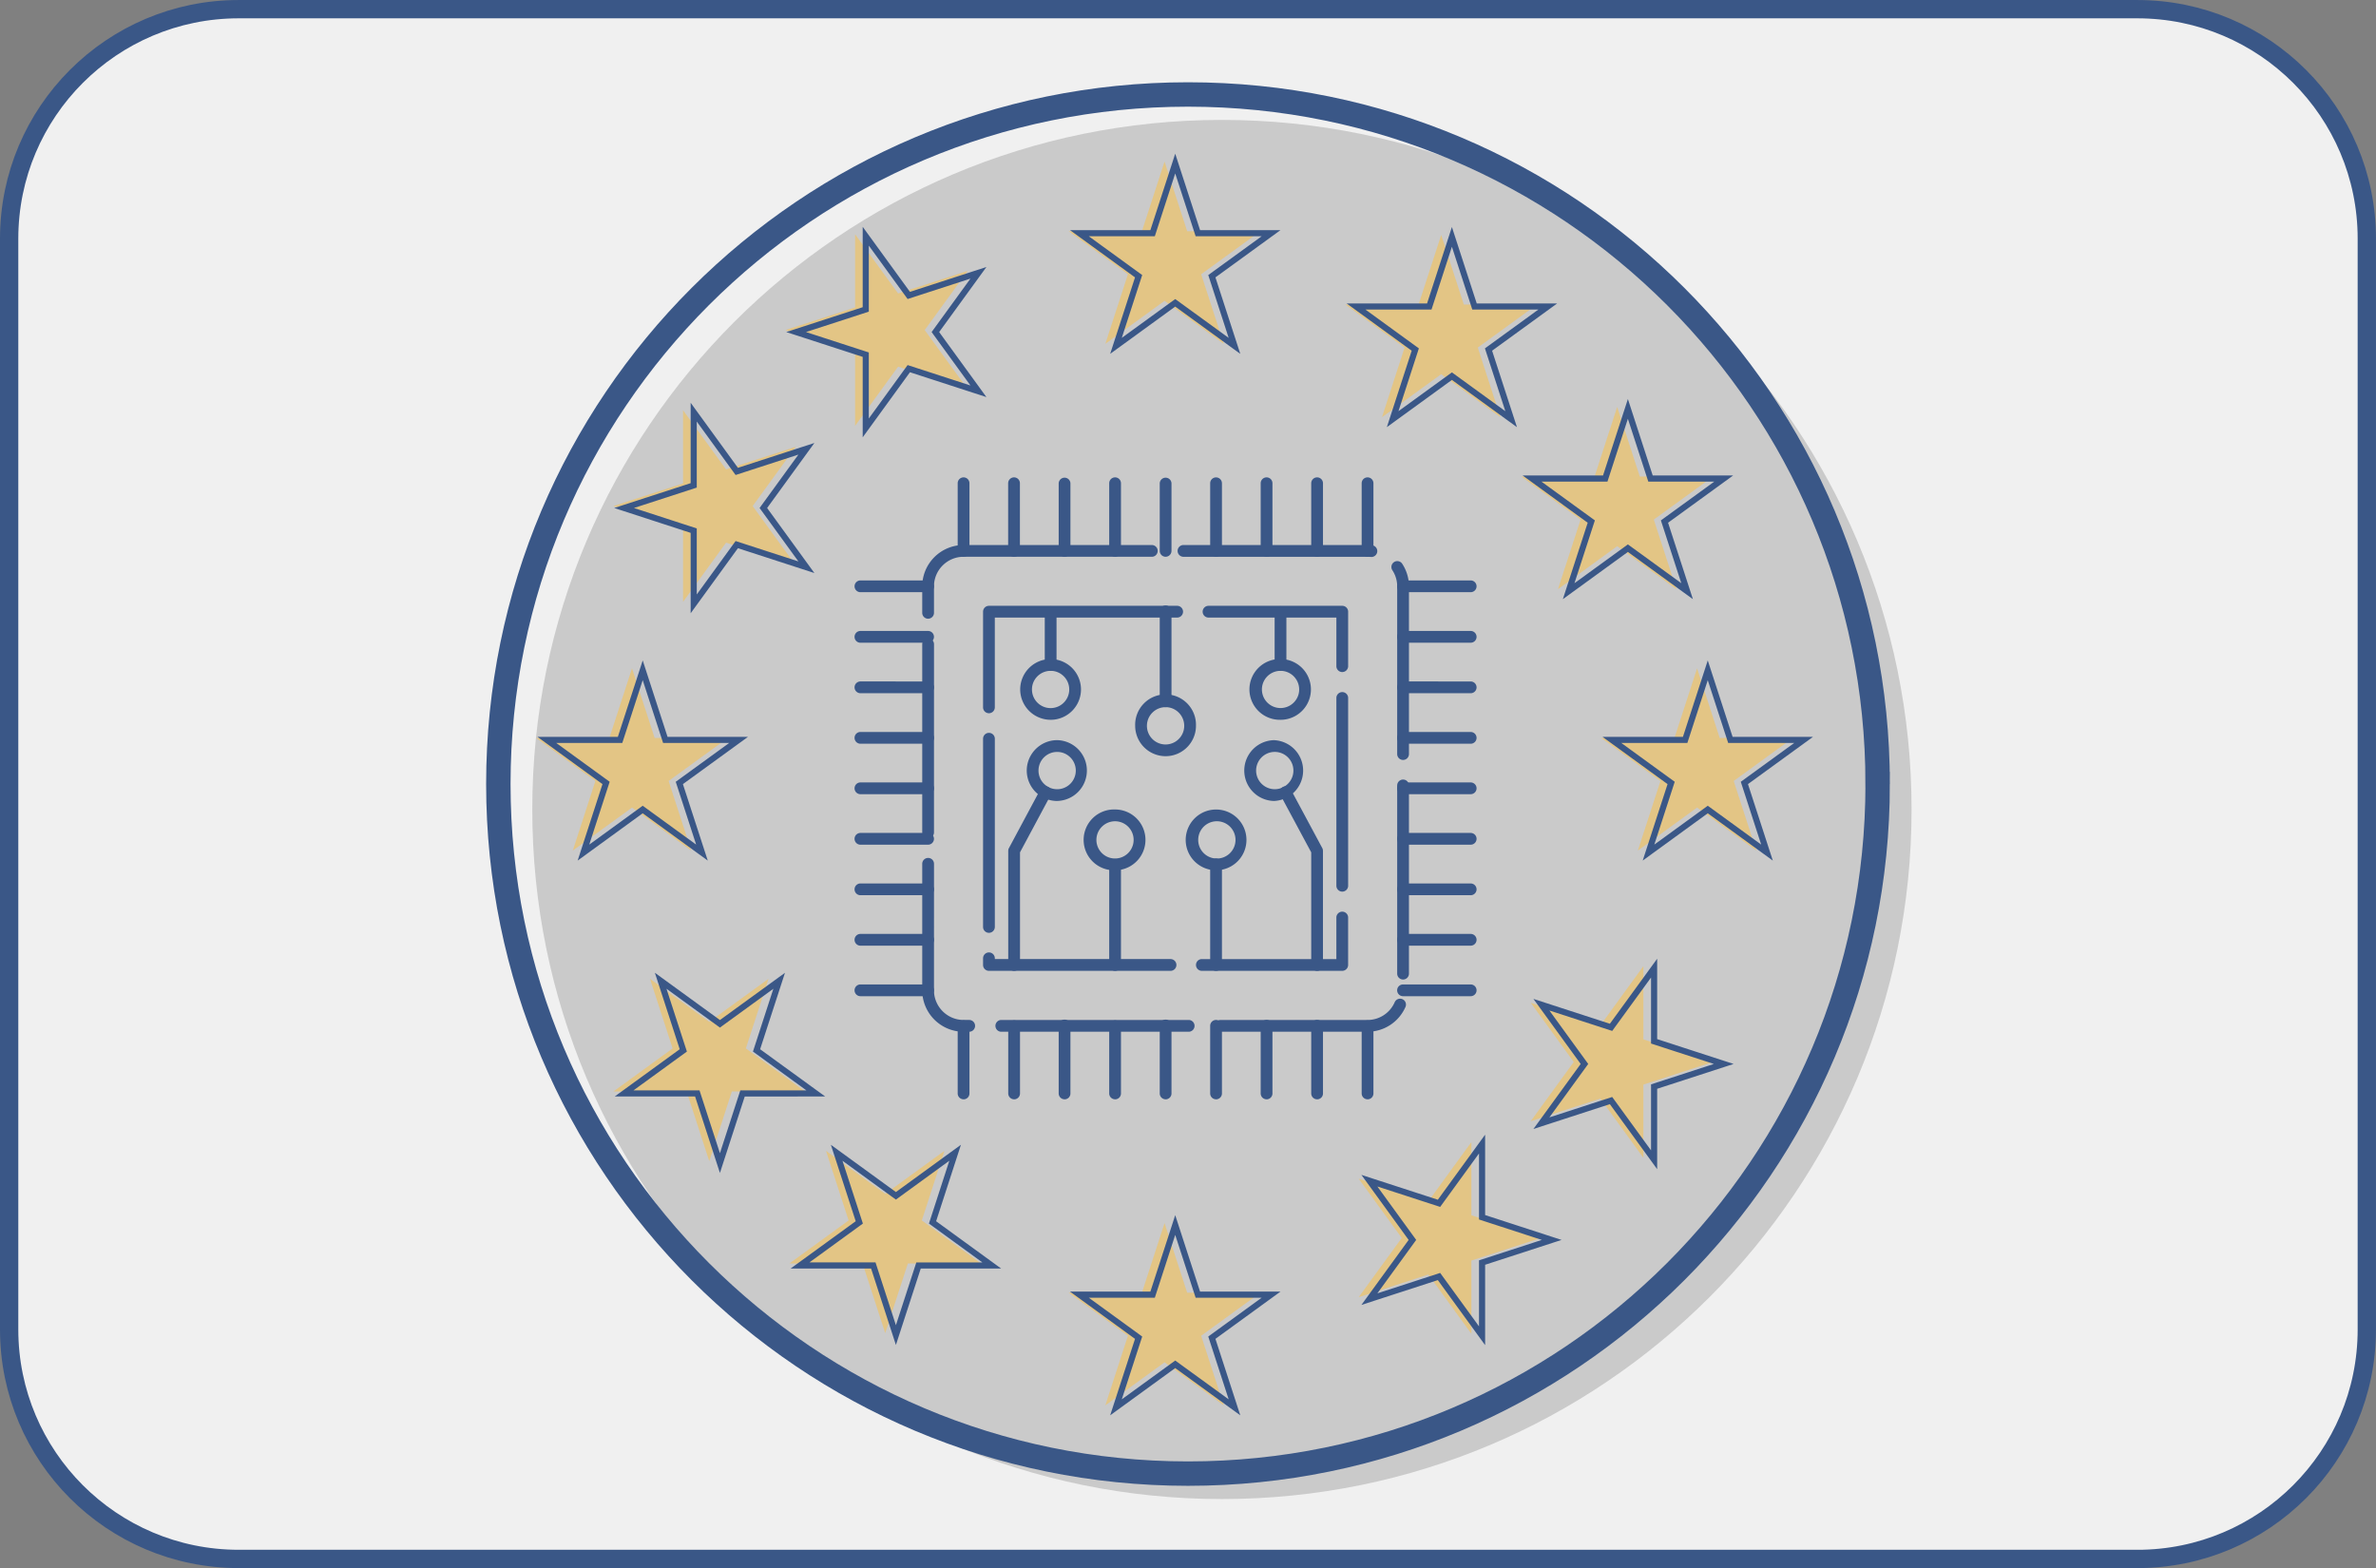
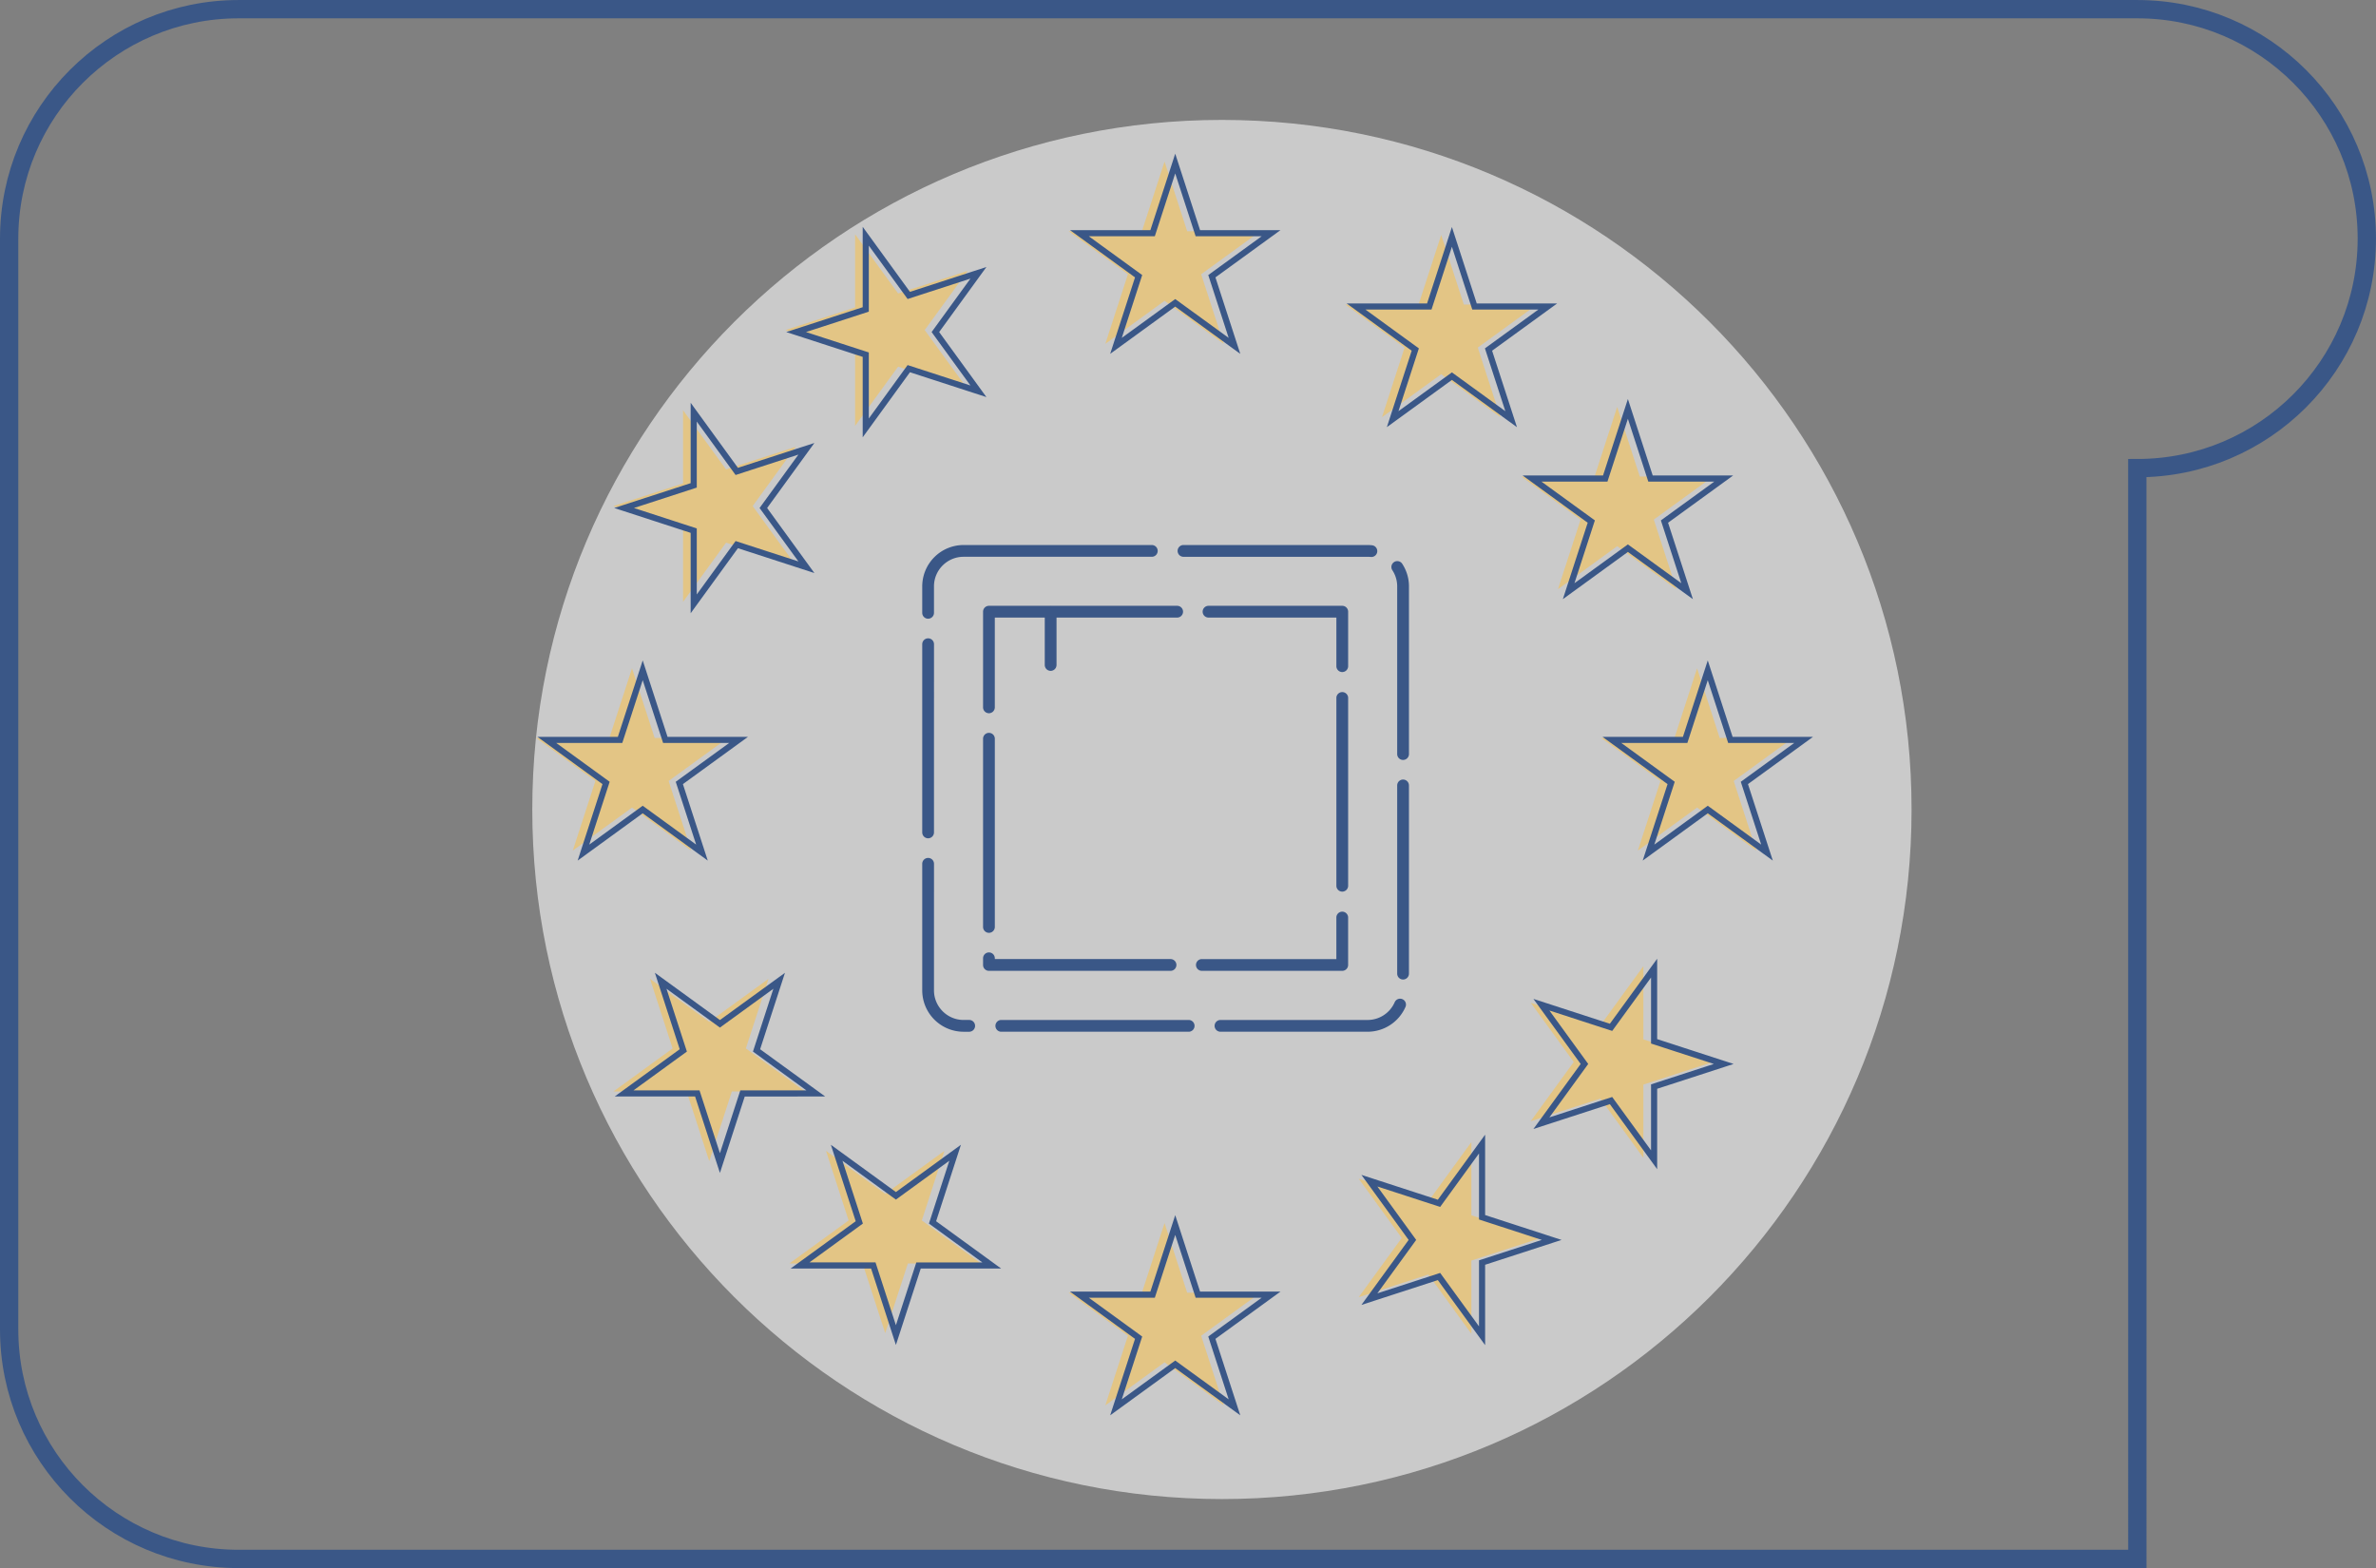
<svg xmlns="http://www.w3.org/2000/svg" width="519.068" height="342.604" viewBox="0 0 137.337 90.647">
  <rect x="0" y="0" width="137.337" height="90.647" fill="#808080" stroke="none" />
-   <path d="M123.541 90.118H13.796c-7.327 0-13.267-5.94-13.267-13.266V13.794C.53 6.47 6.47.53 13.796.53H123.54c7.327 0 13.266 5.94 13.266 13.265v63.058c0 7.327-5.939 13.266-13.266 13.266" fill="#f0f0f0" />
-   <path d="M123.541 90.118H13.796c-7.327 0-13.267-5.94-13.267-13.266V13.794C.53 6.47 6.47.53 13.796.53H123.54c7.327 0 13.266 5.94 13.266 13.265v63.058c0 7.327-5.939 13.266-13.266 13.266zm0 0" fill="none" stroke="#3a5787" stroke-width="1.058" stroke-miterlimit="10" />
+   <path d="M123.541 90.118H13.796c-7.327 0-13.267-5.94-13.267-13.266V13.794C.53 6.47 6.47.53 13.796.53H123.54c7.327 0 13.266 5.94 13.266 13.265c0 7.327-5.939 13.266-13.266 13.266zm0 0" fill="none" stroke="#3a5787" stroke-width="1.058" stroke-miterlimit="10" />
  <path d="M110.492 46.794c0 22.016-17.846 39.863-39.862 39.863-22.016 0-39.863-17.847-39.863-39.863 0-22.015 17.847-39.862 39.863-39.862s39.862 17.847 39.862 39.862" fill="#cacaca" />
-   <path d="M108.532 45.324c0 22.015-17.847 39.862-39.863 39.862S28.805 67.34 28.805 45.324c0-22.016 17.848-39.863 39.864-39.863s39.863 17.847 39.863 39.863zm0 0" fill="none" stroke="#3a5787" stroke-width="1.411" stroke-miterlimit="10" />
  <path d="M79.269 32.197h-.036a1.567 1.567 0 00-.182-.01H68.39a.341.341 0 010-.681h10.662c.086 0 .17.006.254.014a.34.34 0 01-.036.678m-25.623 3.569a.34.34 0 01-.34-.34v-1.533a2.392 2.392 0 012.39-2.388h10.88a.34.34 0 110 .68h-10.88c-.942 0-1.711.767-1.711 1.708v1.532a.34.34 0 01-.34.34M81.1 43.93a.339.339 0 01-.34-.34v-9.695c0-.33-.096-.653-.279-.932a.34.34 0 11.57-.373c.254.39.39.84.39 1.306v9.695a.34.34 0 01-.341.339m-27.453 4.53a.341.341 0 01-.34-.34V37.24a.34.34 0 11.68 0l-.001 10.88a.34.34 0 01-.34.34M81.1 56.623a.339.339 0 01-.34-.34V45.404a.34.34 0 11.68 0v10.88a.339.339 0 01-.34.339m-25.061 3.02h-.342a2.394 2.394 0 01-2.39-2.393v-7.316a.34.34 0 11.68 0l-.001 7.316c0 .944.769 1.711 1.711 1.711h.342a.341.341 0 010 .681m12.693 0h-10.88a.341.341 0 010-.68h10.88a.341.341 0 010 .68m10.32 0h-8.506a.34.34 0 110-.68h8.506a1.71 1.71 0 001.564-1.027.34.34 0 01.623.274 2.393 2.393 0 01-2.187 1.433M77.585 38.85a.341.341 0 01-.34-.34V35.7h-7.39a.34.34 0 110-.68h7.73a.34.34 0 01.34.34v3.15c0 .187-.153.34-.34.34m-20.423 2.38a.339.339 0 01-.339-.34v-5.53a.34.34 0 01.34-.34h10.879a.34.34 0 110 .68h-10.54v5.19a.34.34 0 01-.34.34m20.423 10.313a.341.341 0 01-.34-.34v-10.88a.341.341 0 01.68 0v10.88c0 .187-.153.34-.34.34m-20.423 2.381a.339.339 0 01-.339-.339V42.704a.34.34 0 01.68 0v10.881a.34.34 0 01-.34.339m10.495 2.198H57.162a.34.34 0 01-.339-.34v-.385a.34.34 0 01.68 0v.044h10.155a.34.34 0 110 .681m9.927 0H69.47a.34.34 0 010-.68h7.774v-2.426a.341.341 0 01.68 0v2.766c0 .187-.153.34-.34.34" fill="#3a5787" />
-   <path d="M55.696 32.185a.341.341 0 01-.34-.34v-3.91a.34.34 0 01.68 0v3.91a.34.34 0 01-.34.34m29.312 2.048h-3.91a.34.34 0 010-.68h3.91a.34.34 0 010 .68m-5.961 29.315a.34.34 0 01-.34-.339V59.3a.341.341 0 01.68 0v3.91a.34.34 0 01-.34.34M58.613 32.185a.34.34 0 01-.34-.34v-3.91a.34.34 0 01.68 0v3.91a.34.34 0 01-.34.34m26.395 4.97h-3.91a.34.34 0 010-.681h3.91a.34.34 0 010 .68m-8.877 26.394a.34.34 0 01-.34-.339V59.3a.34.34 0 11.68 0v3.91a.339.339 0 01-.34.34M61.534 32.185a.34.34 0 01-.34-.34v-3.91a.34.34 0 01.679 0v3.91a.34.34 0 01-.34.34m23.475 7.888h-3.91a.34.34 0 010-.68l3.91.001a.34.34 0 010 .68M73.21 63.548a.339.339 0 01-.34-.339V59.3a.34.34 0 11.68 0v3.91a.34.34 0 01-.34.34m-8.756-31.365a.341.341 0 01-.34-.34v-3.91a.34.34 0 01.68 0v3.91c0 .187-.153.34-.34.34m20.554 10.808h-3.91a.339.339 0 010-.68l3.91.001a.339.339 0 010 .68M70.29 63.548a.339.339 0 01-.34-.339V59.3a.34.34 0 11.68 0v3.91a.34.34 0 01-.34.34m-2.915-31.365a.34.34 0 01-.34-.34v-3.91a.34.34 0 01.679 0v3.91a.34.34 0 01-.339.34M85.008 45.91h-3.91a.34.34 0 010-.68h3.91a.34.34 0 010 .68M67.375 63.548a.34.34 0 01-.34-.339V59.3a.34.34 0 11.679 0v3.91a.339.339 0 01-.339.34m2.915-31.365a.34.34 0 01-.34-.34v-3.91c0-.187.152-.338.34-.338a.34.34 0 01.34.339v3.91a.34.34 0 01-.34.34M85.008 48.83h-3.91a.34.34 0 010-.68h3.91a.34.34 0 010 .68M64.454 63.548a.34.34 0 01-.34-.339V59.3a.341.341 0 01.68 0v3.91a.34.34 0 01-.34.34m8.756-31.365a.34.34 0 01-.34-.34v-3.91a.34.34 0 01.68 0v3.91c0 .187-.153.34-.34.34M85.008 51.75h-3.91a.34.34 0 010-.68l3.91.001a.34.34 0 010 .68M61.534 63.548a.34.34 0 01-.34-.339V59.3a.34.34 0 11.679 0v3.91a.339.339 0 01-.34.34m14.598-31.365a.34.34 0 01-.34-.34v-3.91a.34.34 0 01.68 0v3.91a.34.34 0 01-.34.34m8.877 22.482h-3.91a.34.34 0 010-.68h3.91a.34.34 0 010 .68m-26.39 8.881a.34.34 0 01-.34-.339V59.3a.341.341 0 01.68 0v3.91a.34.34 0 01-.34.34m20.429-31.365a.341.341 0 01-.34-.34v-3.91a.34.34 0 01.68 0v3.91c0 .187-.153.34-.34.34m5.961 25.403h-3.91a.34.34 0 010-.68h3.91a.34.34 0 010 .68m-29.312 5.96a.34.34 0 01-.34-.339V59.3a.341.341 0 01.68 0v3.91a.34.34 0 01-.34.34m-2.05-5.962h-3.911a.34.34 0 010-.68h3.91a.34.34 0 010 .68m.001-2.921h-3.911a.34.34 0 010-.68h3.91a.34.34 0 010 .68m.001-2.917h-3.911a.34.34 0 010-.68l3.91.001a.34.34 0 010 .68m.001-2.921h-3.911a.34.34 0 010-.68h3.91a.34.34 0 010 .68m.001-2.92h-3.911a.34.34 0 010-.68h3.91a.34.34 0 010 .68m.001-2.917h-3.911a.339.339 0 010-.68l3.91.001a.339.339 0 010 .68m.001-2.921h-3.911a.34.34 0 010-.68l3.91.001a.34.34 0 010 .68m.001-2.919h-3.911a.34.34 0 010-.681h3.91a.34.34 0 010 .68m.001-2.921h-3.911a.34.34 0 010-.68h3.91a.34.34 0 010 .68m20.371 4.547a.34.34 0 01-.34-.34v-3.08a.341.341 0 01.68 0v3.08a.34.34 0 01-.34.34m-6.641 2.1a.34.34 0 01-.34-.34v-5.18a.34.34 0 11.679 0v5.18a.34.34 0 01-.339.34m-2.921 15.242a.341.341 0 01-.34-.34v-5.813a.341.341 0 01.68 0v5.813c0 .187-.153.34-.34.34m5.836 0a.34.34 0 01-.34-.34v-5.813a.34.34 0 11.68 0v5.813a.34.34 0 01-.34.34m-11.672 0a.341.341 0 01-.34-.34v-6.596a.33.33 0 01.04-.16l1.817-3.392a.34.34 0 11.6.32l-1.777 3.318v6.51c0 .187-.153.34-.34.34m17.513 0a.34.34 0 01-.34-.34v-6.51l-1.782-3.317a.342.342 0 01.14-.462.341.341 0 01.46.14l1.821 3.392c.026.05.04.105.04.161v6.596a.34.34 0 01-.339.34" fill="#3a5787" />
-   <path d="M67.375 40.88a1.078 1.078 0 101.075 1.079c0-.596-.482-1.08-1.075-1.08m0 2.834a1.76 1.76 0 01-1.76-1.755 1.758 1.758 0 113.514 0c0 .968-.787 1.755-1.754 1.755m-6.646-4.933c-.596 0-1.08.482-1.08 1.076a1.077 1.077 0 002.155 0c0-.594-.483-1.077-1.075-1.077m0 2.83a1.76 1.76 0 01-1.76-1.753 1.756 1.756 0 013.514 0c0 .967-.787 1.754-1.754 1.754m13.287-2.83a1.075 1.075 0 000 2.15c.595 0 1.079-.482 1.079-1.074a1.08 1.08 0 00-1.08-1.077m0 2.83a1.756 1.756 0 11.005-3.511 1.756 1.756 0 01-.004 3.512m-3.726 5.865a1.078 1.078 0 000 2.154 1.078 1.078 0 100-2.154m0 2.833a1.756 1.756 0 11.003-3.512 1.756 1.756 0 01-.003 3.512m-9.182-6.841a1.078 1.078 0 101.075 1.079c0-.595-.483-1.079-1.075-1.079m0 2.835a1.76 1.76 0 01-1.76-1.756c0-.97.79-1.76 1.76-1.76a1.758 1.758 0 010 3.515m12.529-2.834a1.078 1.078 0 000 2.154 1.078 1.078 0 100-2.154m0 2.835a1.758 1.758 0 010-3.515 1.759 1.759 0 010 3.515m-9.183 1.173a1.08 1.08 0 00-1.08 1.079 1.076 1.076 0 101.079-1.079m0 2.833a1.758 1.758 0 110-3.514 1.756 1.756 0 010 3.514" fill="#3a5787" />
  <path d="M60.729 38.78a.34.34 0 01-.34-.34v-3.08a.341.341 0 01.68 0v3.08a.34.34 0 01-.34.34" fill="#3a5787" />
  <path d="M67.313 9.34l1.308 4.026h4.232l-3.423 2.487 1.307 4.025-3.424-2.487-3.424 2.487 1.307-4.025-3.424-2.487h4.233zm15.992 4.24l1.308 4.024h4.232l-3.425 2.488 1.308 4.025-3.423-2.487-3.424 2.487 1.307-4.025-3.424-2.488h4.232zm10.171 9.943l1.308 4.025h4.232l-3.423 2.488 1.308 4.025-3.425-2.487-3.424 2.487 1.31-4.025-3.425-2.488h4.232zm4.618 15.11l1.308 4.026h4.232l-3.423 2.487 1.308 4.025-3.425-2.487-3.424 2.487 1.308-4.025-3.425-2.487h4.234zm-61.562 0l1.308 4.026h4.232l-3.424 2.487 1.308 4.025-3.424-2.487-3.425 2.487 1.308-4.025-3.423-2.487h4.232zm30.781 32.069l1.308 4.025h4.232l-3.423 2.489 1.307 4.025-3.424-2.489-3.424 2.489 1.307-4.025-3.424-2.49h4.233zM35.456 29.253l4.025-1.308v-4.233l2.487 3.424 4.025-1.307-2.487 3.424 2.487 3.424-4.025-1.307-2.487 3.423V30.56zM45.4 19.08l4.025-1.307V13.54l2.487 3.424 4.025-1.308-2.487 3.423 2.487 3.425-4.025-1.308-2.487 3.424v-4.233zm5.767 57.984l-1.308-4.025h-4.232l3.424-2.488-1.307-4.025 3.423 2.488 3.424-2.488-1.308 4.025 3.425 2.488h-4.232zM40.995 67.12l-1.307-4.025h-4.232l3.423-2.488-1.308-4.025 3.424 2.488 3.425-2.488-1.308 4.025 3.424 2.488h-4.233zm58.021-5.73l-4.025 1.308v4.233l-2.487-3.424-4.026 1.308 2.488-3.425-2.488-3.424 4.026 1.309 2.487-3.424v4.231zm-9.944 10.173l-4.024 1.308v4.232l-2.488-3.425-4.026 1.308 2.49-3.423-2.49-3.425 4.026 1.308 2.488-3.424v4.232zm0 0" fill="#e3c585" fill-rule="evenodd" />
  <path d="M67.93 9.455l1.308 4.025h4.233l-3.424 2.487 1.308 4.026-3.425-2.488-3.424 2.488 1.308-4.026-3.423-2.487h4.232zm15.993 4.239l1.307 4.025h4.232l-3.423 2.487 1.308 4.025-3.424-2.487-3.425 2.487 1.308-4.025-3.423-2.487h4.232zm10.172 9.943l1.307 4.026h4.233L96.21 30.15l1.308 4.025-3.423-2.487-3.424 2.487 1.308-4.025-3.425-2.487h4.232zm4.617 15.111l1.307 4.025h4.232l-3.423 2.487 1.308 4.026-3.424-2.49-3.425 2.49 1.308-4.026-3.423-2.487h4.232zm-61.562 0l1.307 4.025h4.233l-3.424 2.487 1.308 4.026-3.425-2.49-3.424 2.49 1.307-4.026-3.423-2.487h4.232zm30.78 32.068l1.308 4.025h4.233l-3.424 2.488 1.308 4.025-3.425-2.487-3.424 2.487 1.308-4.025-3.423-2.488h4.232zm-31.857-41.45l4.025-1.308v-4.232l2.488 3.425 4.025-1.308-2.488 3.423 2.488 3.424-4.025-1.307-2.488 3.424v-4.232zm9.944-10.171l4.025-1.308v-4.232l2.487 3.423 4.026-1.308-2.488 3.425 2.488 3.424-4.026-1.308-2.487 3.425v-4.234zm5.768 57.983l-1.307-4.025h-4.234l3.425-2.489-1.308-4.025 3.424 2.489 3.423-2.489-1.306 4.025 3.423 2.49h-4.232zm-10.172-9.944l-1.308-4.025h-4.232l3.423-2.488-1.308-4.026 3.425 2.489 3.424-2.487-1.308 4.024 3.425 2.488H42.92zm58.022-5.729l-4.025 1.307v4.232l-2.49-3.423-4.024 1.308 2.488-3.424-2.488-3.425 4.025 1.308 2.489-3.423v4.232zm-9.944 10.172l-4.025 1.308v4.232l-2.489-3.424-4.024 1.307 2.487-3.423-2.487-3.424 4.024 1.308 2.489-3.425v4.232zm0 0" fill="none" stroke="#3a5787" stroke-width=".353" stroke-miterlimit="10" />
</svg>